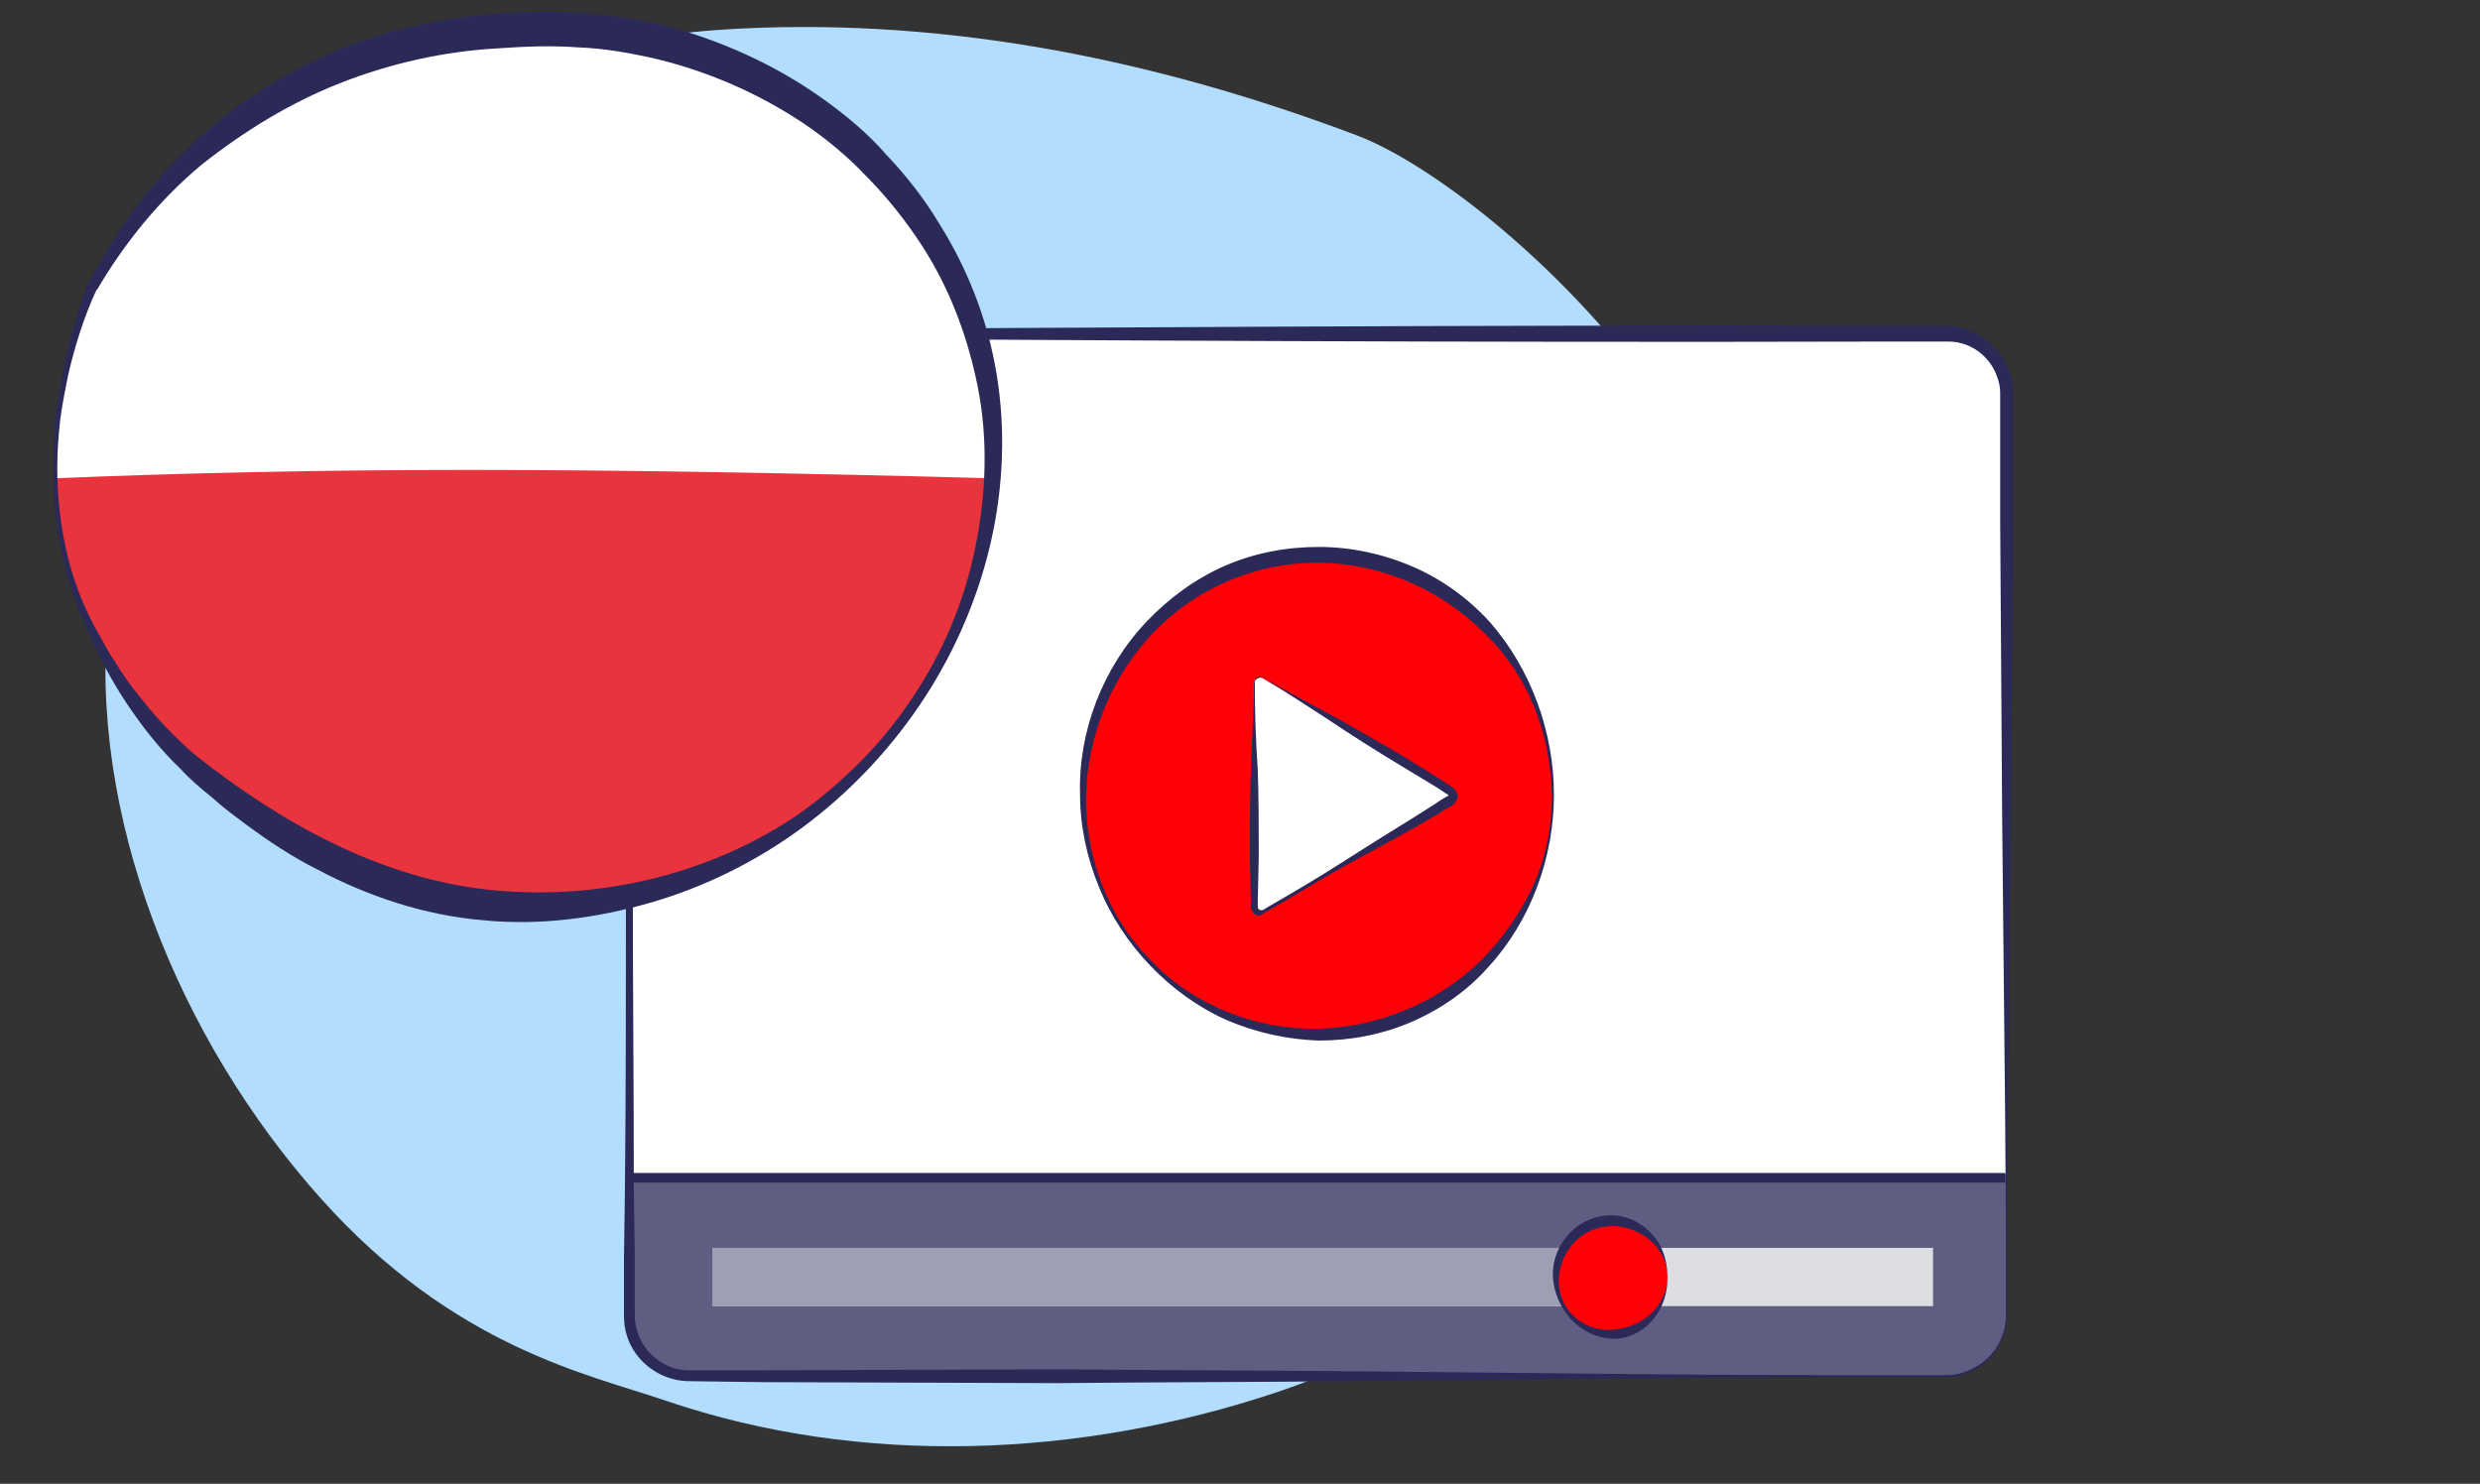
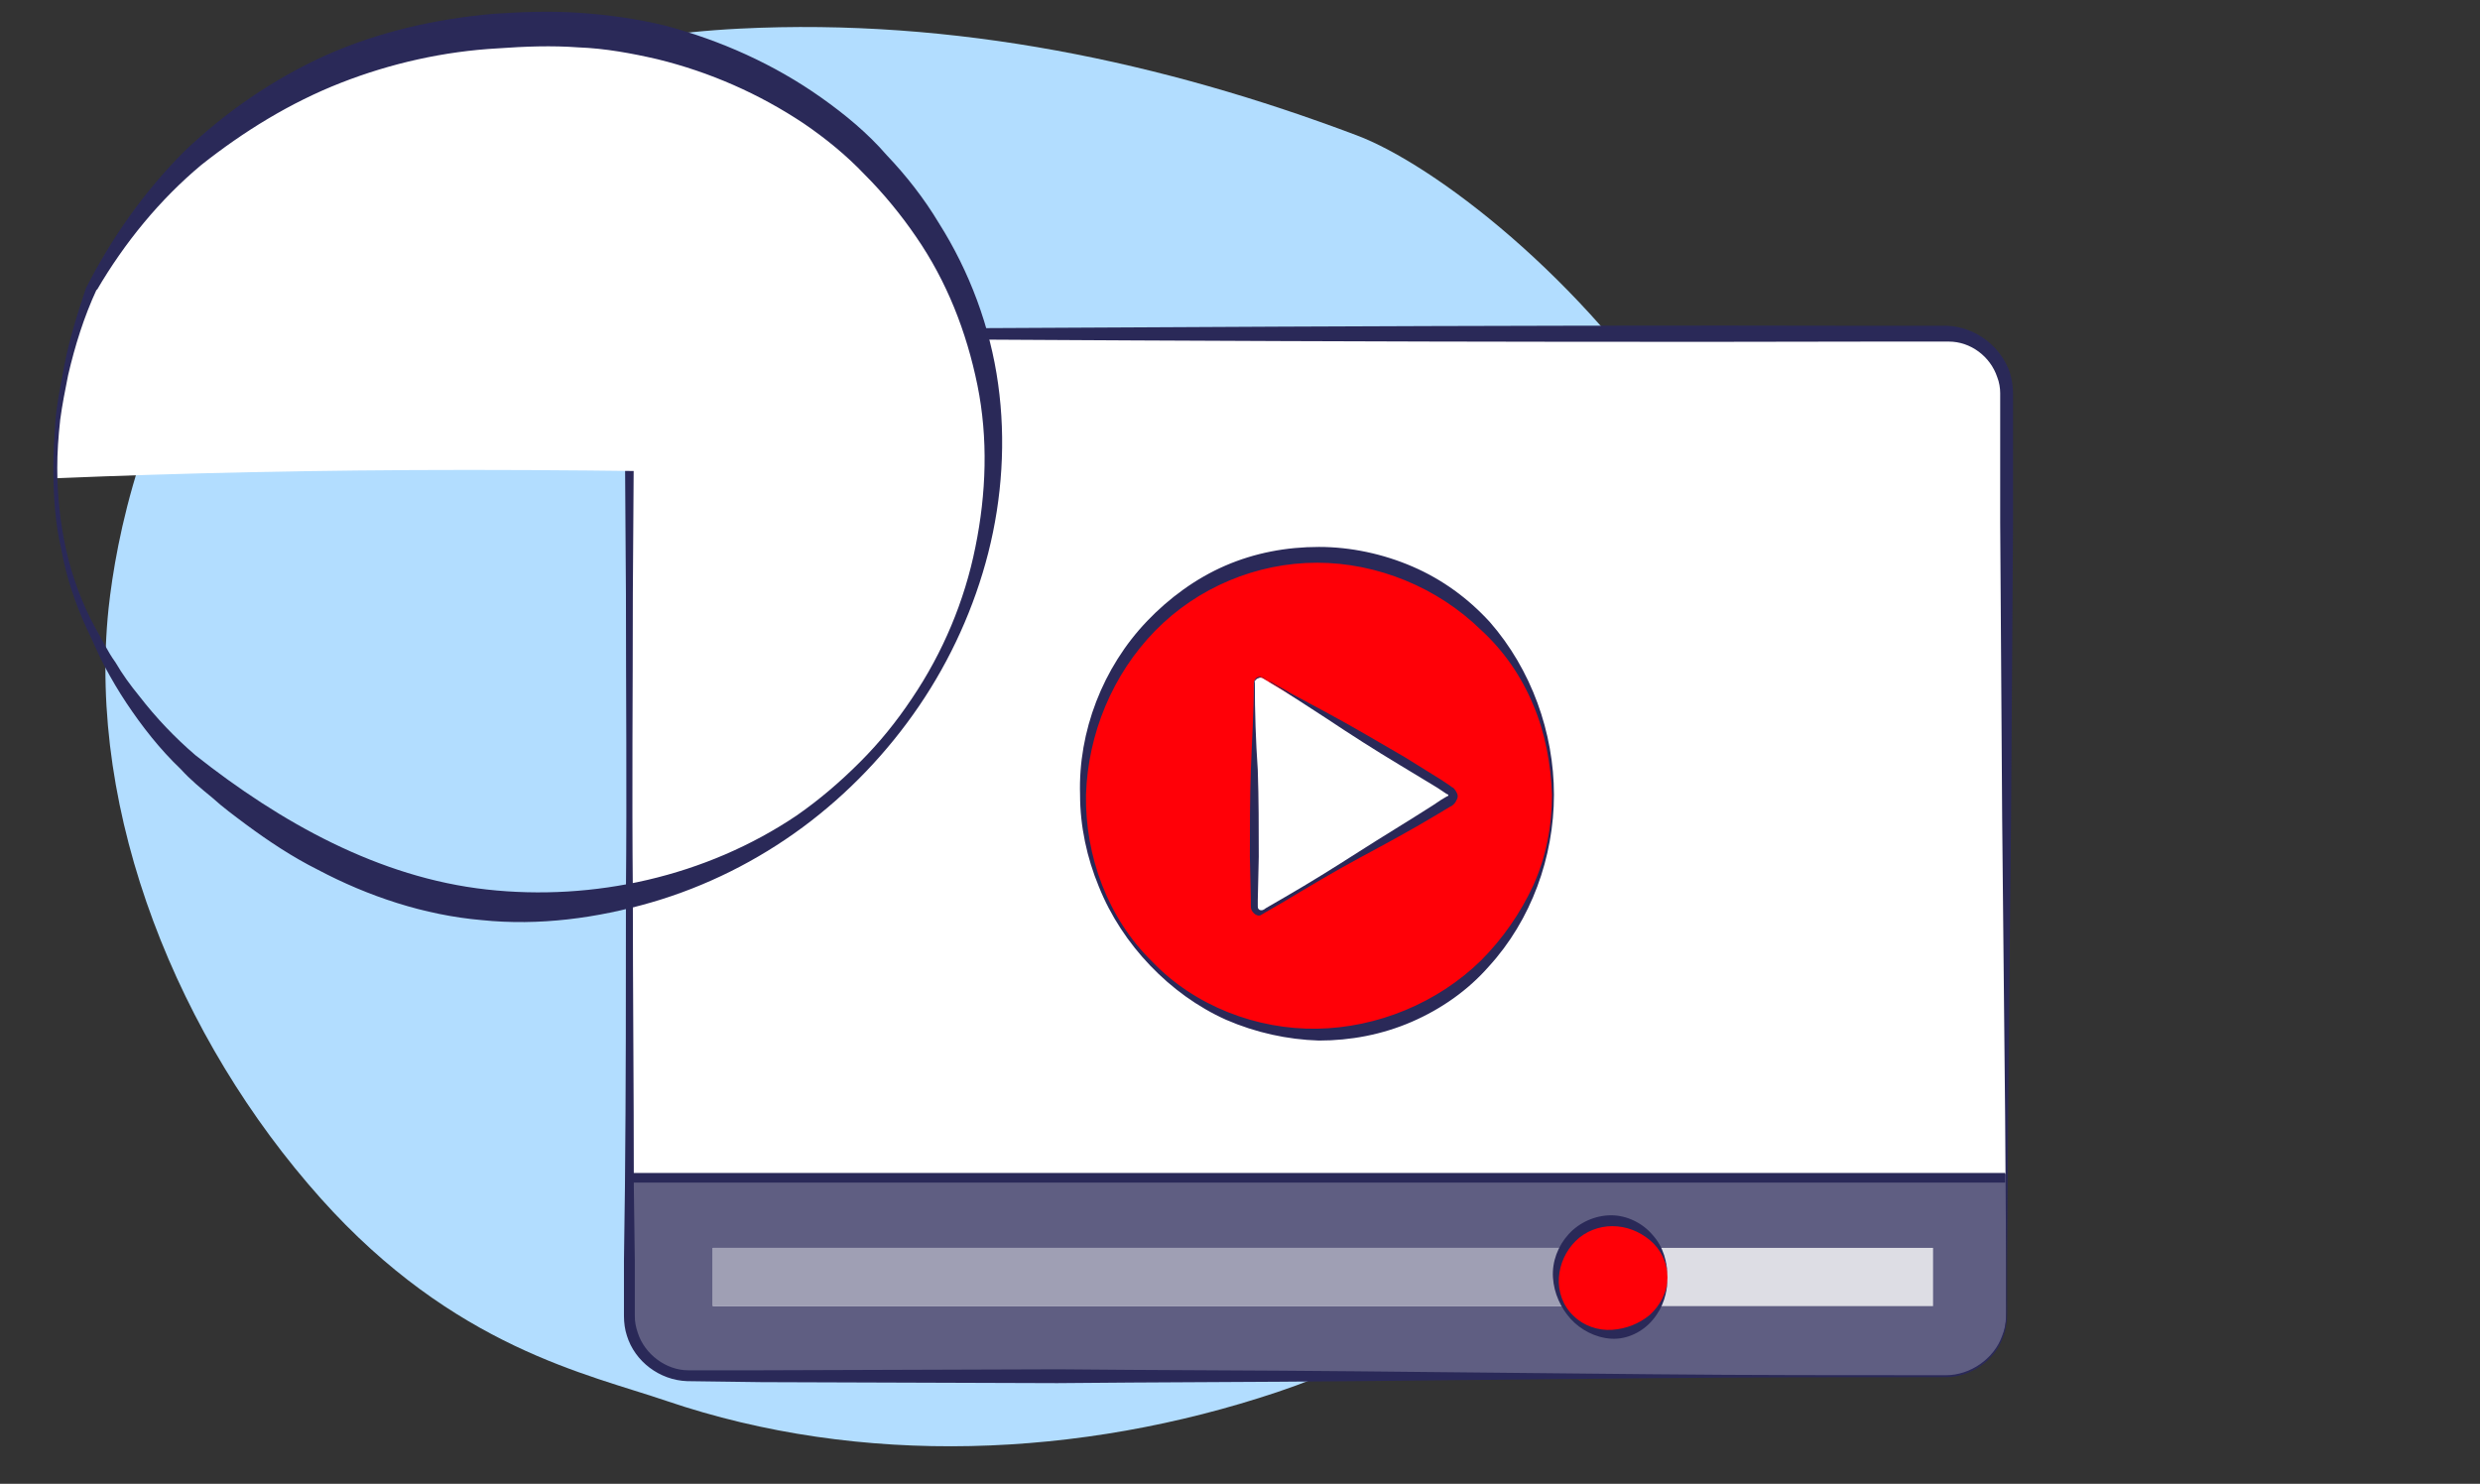
<svg xmlns="http://www.w3.org/2000/svg" xmlns:xlink="http://www.w3.org/1999/xlink" version="1.1" id="Layer_1" x="0px" y="0px" viewBox="0 0 251.2 150.3" style="enable-background:new 0 0 251.2 150.3;" xml:space="preserve">
  <rect x="0" y="0" width="251.2" height="150.3" fill="#333333" stroke="none" />
  <style type="text/css">
	.st0{fill:#B2DDFF;}
	.st1{fill:#5F5E82;}
	.st2{fill:#FFFFFF;}
	.st3{fill:#2A2958;}
	.st4{fill:none;stroke:#2A2958;stroke-width:0.975;stroke-miterlimit:10;}
	.st5{fill:#FF0007;}
	.st6{fill:#DDDDE4;}
	.st7{fill:#9F9FB4;}
	.st8{clip-path:url(#SVGID_2_);}
	.st9{fill:#E9333D;}
</style>
  <path class="st0" d="M129.4,141c20-6.7,35.4-21.7,45-38.8c23.8-42.4-21.5-82.7-37-88.5C117.8,6.3,96.7,1.8,74.9,2.9  C21.6,5.6,12.5,47.8,11,61.6c-2.2,20.9,7.1,43.7,21.5,59.8c13.5,15.1,27.1,17.8,35,20.5C87.2,148.6,109.4,147.7,129.4,141z" />
  <path class="st1" d="M197.1,139.4H69.9c-3.4,0-6.2-2.8-6.2-6.2V40c0-3.4,2.8-6.2,6.2-6.2H197c3.4,0,6.2,2.8,6.2,6.2v93.3  C203.2,136.7,200.5,139.4,197.1,139.4z" />
  <path class="st2" d="M203.2,118.9V40.1c0-3.4-2.7-6.2-6.1-6.2H69.9c-3.4,0-6.1,2.8-6.1,6.2v78.8H203.2z" />
  <g>
    <path class="st3" d="M197.1,139.5c-10,0-20,0-30,0.1l-30,0.3c-10,0.1-20,0.1-30,0.2l-30-0.1l-7.5-0.1c-2.8-0.1-5.3-2-6.1-4.6   c-0.2-0.6-0.3-1.3-0.3-2v-1.9v-3.7l0.1-7.5c0.1-10,0.1-20,0.1-30c0.1-10,0-20,0-30l-0.1-15v-3.7c0-0.6,0-1.2,0-1.9s0.2-1.3,0.4-1.9   c0.9-2.5,3.4-4.4,6.1-4.3c40-0.2,79.9-0.5,119.9-0.4h7.5c2.9,0.1,5.5,2.1,6.4,4.8c0.2,0.7,0.3,1.4,0.3,2.1v1.9v3.7V53l-0.2,30   l-0.3,30l-0.1,15v3.7c0,1.2,0.1,2.5-0.4,3.7C202.1,137.8,199.6,139.5,197.1,139.5z M197.1,139.3c2.5,0,4.9-1.7,5.7-4   c0.5-1.2,0.4-2.4,0.4-3.7v-3.7l-0.1-15l-0.3-30l-0.2-30v-7.5v-3.7v-1.9c0-0.5-0.1-1.1-0.3-1.6c-0.7-2.1-2.7-3.6-4.9-3.6h-7.5   c-40,0.1-79.9-0.1-119.9-0.4c-2.3-0.1-4.6,1.5-5.4,3.7c-0.5,1.1-0.4,2.3-0.4,3.6v3.7l-0.1,15c0,10-0.1,20,0,30c0,10,0.1,20,0.1,30   l0.1,7.5v3.7v1.9c0,0.6,0.1,1.1,0.3,1.7c0.7,2.2,2.9,3.8,5.1,3.8h7.5l30-0.1c10,0.1,20,0.1,30,0.2l30,0.3   C177.1,139.3,187.1,139.3,197.1,139.3z" />
  </g>
  <line class="st4" x1="63.4" y1="119.3" x2="203.1" y2="119.3" />
  <g>
    <ellipse class="st5" cx="133.5" cy="80.5" rx="23.8" ry="24.3" />
    <g>
      <path class="st3" d="M157.4,80.5c0,6.3-2.3,12.7-6.6,17.4c-2.1,2.4-4.8,4.3-7.8,5.6c-3,1.3-6.2,1.9-9.4,1.9    c-3.2-0.1-6.4-0.8-9.4-2.1c-2.9-1.3-5.5-3.2-7.7-5.5s-4-5-5.2-8c-1.2-2.9-1.9-6.1-1.9-9.3c-0.2-6.4,2.3-12.9,6.8-17.6    c2.2-2.3,4.9-4.3,7.9-5.6s6.2-1.9,9.5-1.9c3.2,0,6.5,0.7,9.5,2s5.6,3.2,7.8,5.6C155.1,67.8,157.4,74.2,157.4,80.5z M157.2,80.5    c-0.1-3.1-0.7-6.3-1.9-9.1c-1.2-2.9-3-5.5-5.3-7.6c-4.4-4.3-10.5-6.8-16.6-6.8c-6.1,0-12.1,2.5-16.4,6.9s-6.8,10.4-7,16.6    c-0.1,6.2,2.2,12.5,6.7,16.9c4.3,4.5,10.6,6.9,16.7,6.8s12.2-2.6,16.6-6.9c2.2-2.2,4-4.8,5.3-7.6    C156.6,86.8,157.2,83.7,157.2,80.5z" />
    </g>
  </g>
  <g>
    <path class="st2" d="M127,69.2v22.6c0,0.5,0.5,0.8,0.9,0.5l18.9-11.2c0.4-0.2,0.4-0.8,0-1l-18.9-11.4C127.5,68.5,127,68.8,127,69.2   z" />
    <path class="st3" d="M127.1,69.2c0,2.9,0.1,5.9,0.3,8.8c0.1,2.9,0.1,5.9,0.1,8.8l-0.1,4.4v0.6c0,0.1,0,0.2,0.1,0.3   c0.1,0.1,0.2,0.1,0.3,0.1c0.1,0,0.3-0.1,0.4-0.2l1.9-1.1c2.6-1.5,5-3,7.5-4.6s5-3.1,7.5-4.7L146,81c0.3-0.2,0.7-0.4,0.7-0.4v-0.1   l0,0l-0.2-0.1l-0.9-0.6l-3.8-2.3c-2.5-1.5-5-3.1-7.4-4.7l-3.7-2.4c-0.6-0.4-1.2-0.8-1.9-1.2c-0.3-0.2-0.6-0.4-0.9-0.6   C127.4,68.6,127,68.9,127.1,69.2z M127,69.2c0-0.4,0.4-0.8,0.8-0.6c0.4,0.2,0.6,0.4,1,0.5c0.6,0.4,1.3,0.7,1.9,1.1l3.9,2.1   c2.6,1.4,5.1,2.9,7.7,4.4L146,79l0.9,0.6c0.1,0.1,0.1,0.1,0.3,0.2c0.1,0.1,0.2,0.2,0.3,0.4c0.2,0.3,0.2,0.6,0,0.9   c-0.1,0.3-0.5,0.6-0.6,0.6l-0.5,0.3l-1,0.6c-2.5,1.5-5.1,2.9-7.7,4.3c-2.6,1.4-5.1,2.9-7.6,4.4l-1.9,1.1c-0.2,0.1-0.3,0.2-0.5,0.3   c-0.2,0.1-0.5,0-0.7-0.2s-0.3-0.4-0.3-0.7v-0.6l-0.1-4.4c0-2.9,0-5.9,0.1-8.8C126.8,75.1,127,72.2,127,69.2z" />
  </g>
  <rect x="72.2" y="126.4" class="st6" width="123.6" height="5.9" />
  <rect x="72.2" y="126.4" class="st7" width="87.1" height="5.9" />
  <g>
    <ellipse class="st5" cx="163.3" cy="129.4" rx="5.6" ry="5.8" />
    <path class="st3" d="M168.9,129.4c0,1.5-0.4,3-1.5,4.3c-1,1.2-2.6,2-4.2,1.9c-1.6-0.1-3.1-0.9-4.1-2s-1.7-2.6-1.8-4.2   c-0.1-1.6,0.5-3.2,1.6-4.4c1.1-1.2,2.7-1.9,4.3-1.9s3.2,0.8,4.2,2C168.5,126.3,168.9,127.9,168.9,129.4z M168.9,129.4   c0-1.5-0.7-2.9-1.8-3.8s-2.4-1.4-3.8-1.4c-1.3,0-2.7,0.5-3.7,1.5s-1.6,2.3-1.7,3.7c-0.1,1.4,0.4,2.9,1.5,3.9c1,1,2.5,1.5,3.9,1.4   s2.7-0.6,3.8-1.5C168.1,132.3,168.9,130.9,168.9,129.4z" />
  </g>
  <g>
    <g>
      <g>
        <g>
          <g>
            <defs>
              <path id="SVGID_1_" d="M5.6,47.4c0,6.3,1.3,12.3,4.3,17.7c2.6,5.4,6.6,10.4,11.5,14.2C30.8,87,41.5,92,53.3,92        s23.9-4.4,32.4-12.7C94.5,71.1,99.8,60,100.4,48c0.3-6-0.7-12-2.9-17.7S91.6,19.6,87,15.1c-9.2-8.5-22-12.7-34.1-12        c-12.1,0.3-22.8,4.1-32.3,12C16,18.9,12.1,24,9.1,29.3C6.9,35.1,5.6,41.4,5.6,47.4z" />
            </defs>
            <clipPath id="SVGID_2_">
              <use xlink:href="#SVGID_1_" style="overflow:visible;" />
            </clipPath>
            <g class="st8">
-               <rect x="-49.3" y="-26.8" class="st9" width="262.7" height="159.2" />
-               <path class="st2" d="M-49.3-39.3h262.7v92.2c0,0-103.5-5.3-165.9-5.3s-96.9,5.3-96.9,5.3V-39.3z" />
+               <path class="st2" d="M-49.3-39.3h262.7v92.2c0,0-103.5-5.3-165.9-5.3s-96.9,5.3-96.9,5.3V-39.3" />
            </g>
          </g>
        </g>
      </g>
    </g>
    <g>
      <g>
        <path class="st3" d="M5.8,47.4c0,2.8,0.3,5.6,0.9,8.3s1.6,5.4,2.9,7.8c0.7,1.2,1.3,2.5,2.1,3.6c0.7,1.2,1.5,2.3,2.4,3.4     c1.7,2.2,3.6,4.2,5.7,6c8.6,6.8,18.6,12.4,29.5,13.6c10.8,1.2,22.2-1.3,31.4-7.5c2.3-1.6,4.4-3.4,6.4-5.4s3.7-4.1,5.3-6.5     c3.1-4.6,5.3-9.8,6.4-15.3c1.1-5.4,1.3-11,0.2-16.4c-1.1-5.4-3.1-10.5-6.2-15c-1.5-2.2-3.3-4.4-5.2-6.3c-1.9-2-4-3.7-6.2-5.2     c-4.5-3-9.5-5.2-14.8-6.5c-2.6-0.6-5.3-1.1-8-1.2c-2.7-0.2-5.4-0.1-8.2,0.1C45,5.2,39.6,6.4,34.5,8.4s-9.8,4.9-14.1,8.3     c-4.2,3.5-7.8,7.9-10.6,12.7v-0.1C8.5,32.1,7.6,35,6.9,38c-0.3,1.5-0.6,3-0.8,4.5C5.9,44.3,5.8,45.9,5.8,47.4z M5.4,47.4     c0-1.5,0.1-3.1,0.2-4.6s0.4-3.1,0.7-4.6c0.5-3.1,1.4-6,2.4-9l0,0l0,0c2.6-5.1,5.9-9.8,10-13.9c4.2-4,9-7.3,14.3-9.7     c5.4-2.4,11.2-3.7,17-4.2c2.9-0.2,5.8-0.3,8.7-0.1s5.8,0.6,8.7,1.3c5.6,1.5,11,3.9,15.8,7.3c2.4,1.7,4.7,3.6,6.6,5.8     c2,2.1,3.8,4.4,5.3,6.9c3.1,4.9,5.2,10.5,6,16.3c0.8,5.7,0.4,11.6-1,17.1s-3.8,10.8-7,15.5s-7.2,8.9-11.8,12.3     c-4.6,3.4-9.8,6-15.3,7.6s-11.4,2.4-17.2,1.8c-5.8-0.5-11.5-2.4-16.6-5.1c-2.6-1.3-5-2.9-7.3-4.6c-1.2-0.9-2.3-1.7-3.4-2.7     c-1.1-0.9-2.2-1.8-3.2-2.9c-2.1-2-3.9-4.3-5.5-6.7c-0.8-1.2-1.5-2.4-2.2-3.7c-0.7-1.3-1.2-2.6-1.8-3.8c-1.2-2.6-2.1-5.3-2.6-8.1     C5.6,53.1,5.4,50.2,5.4,47.4z" />
      </g>
    </g>
  </g>
</svg>